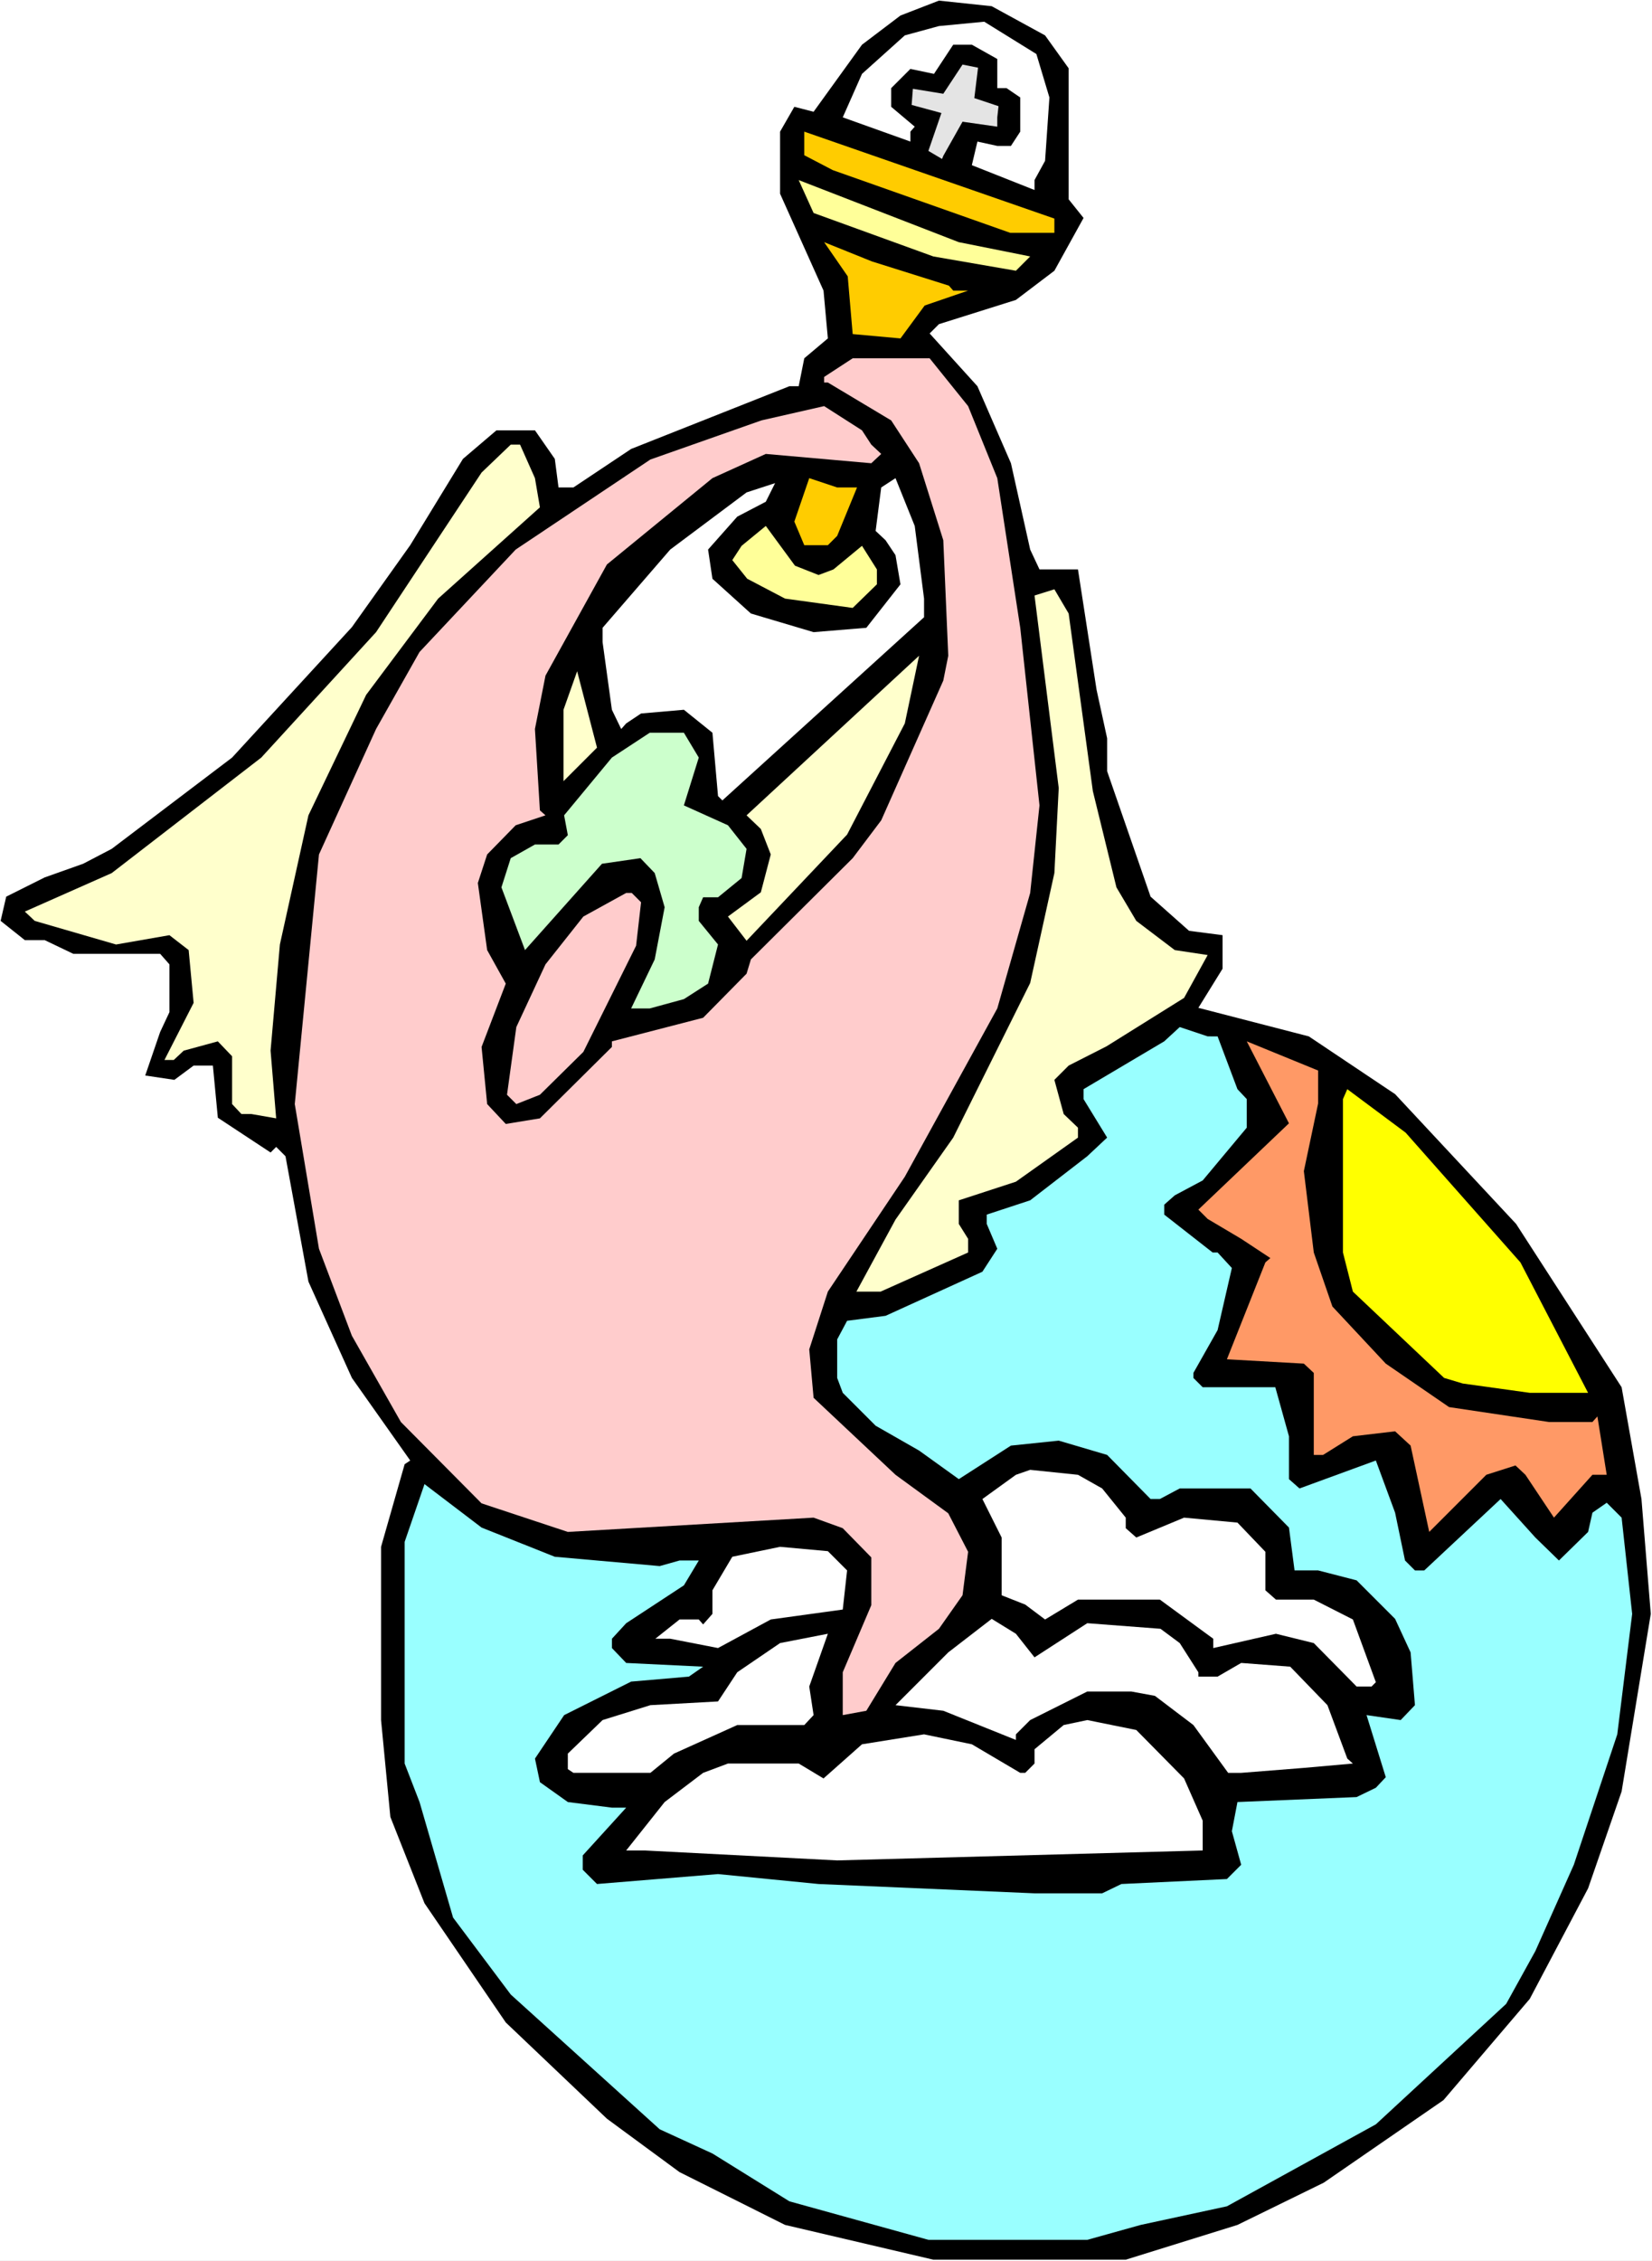
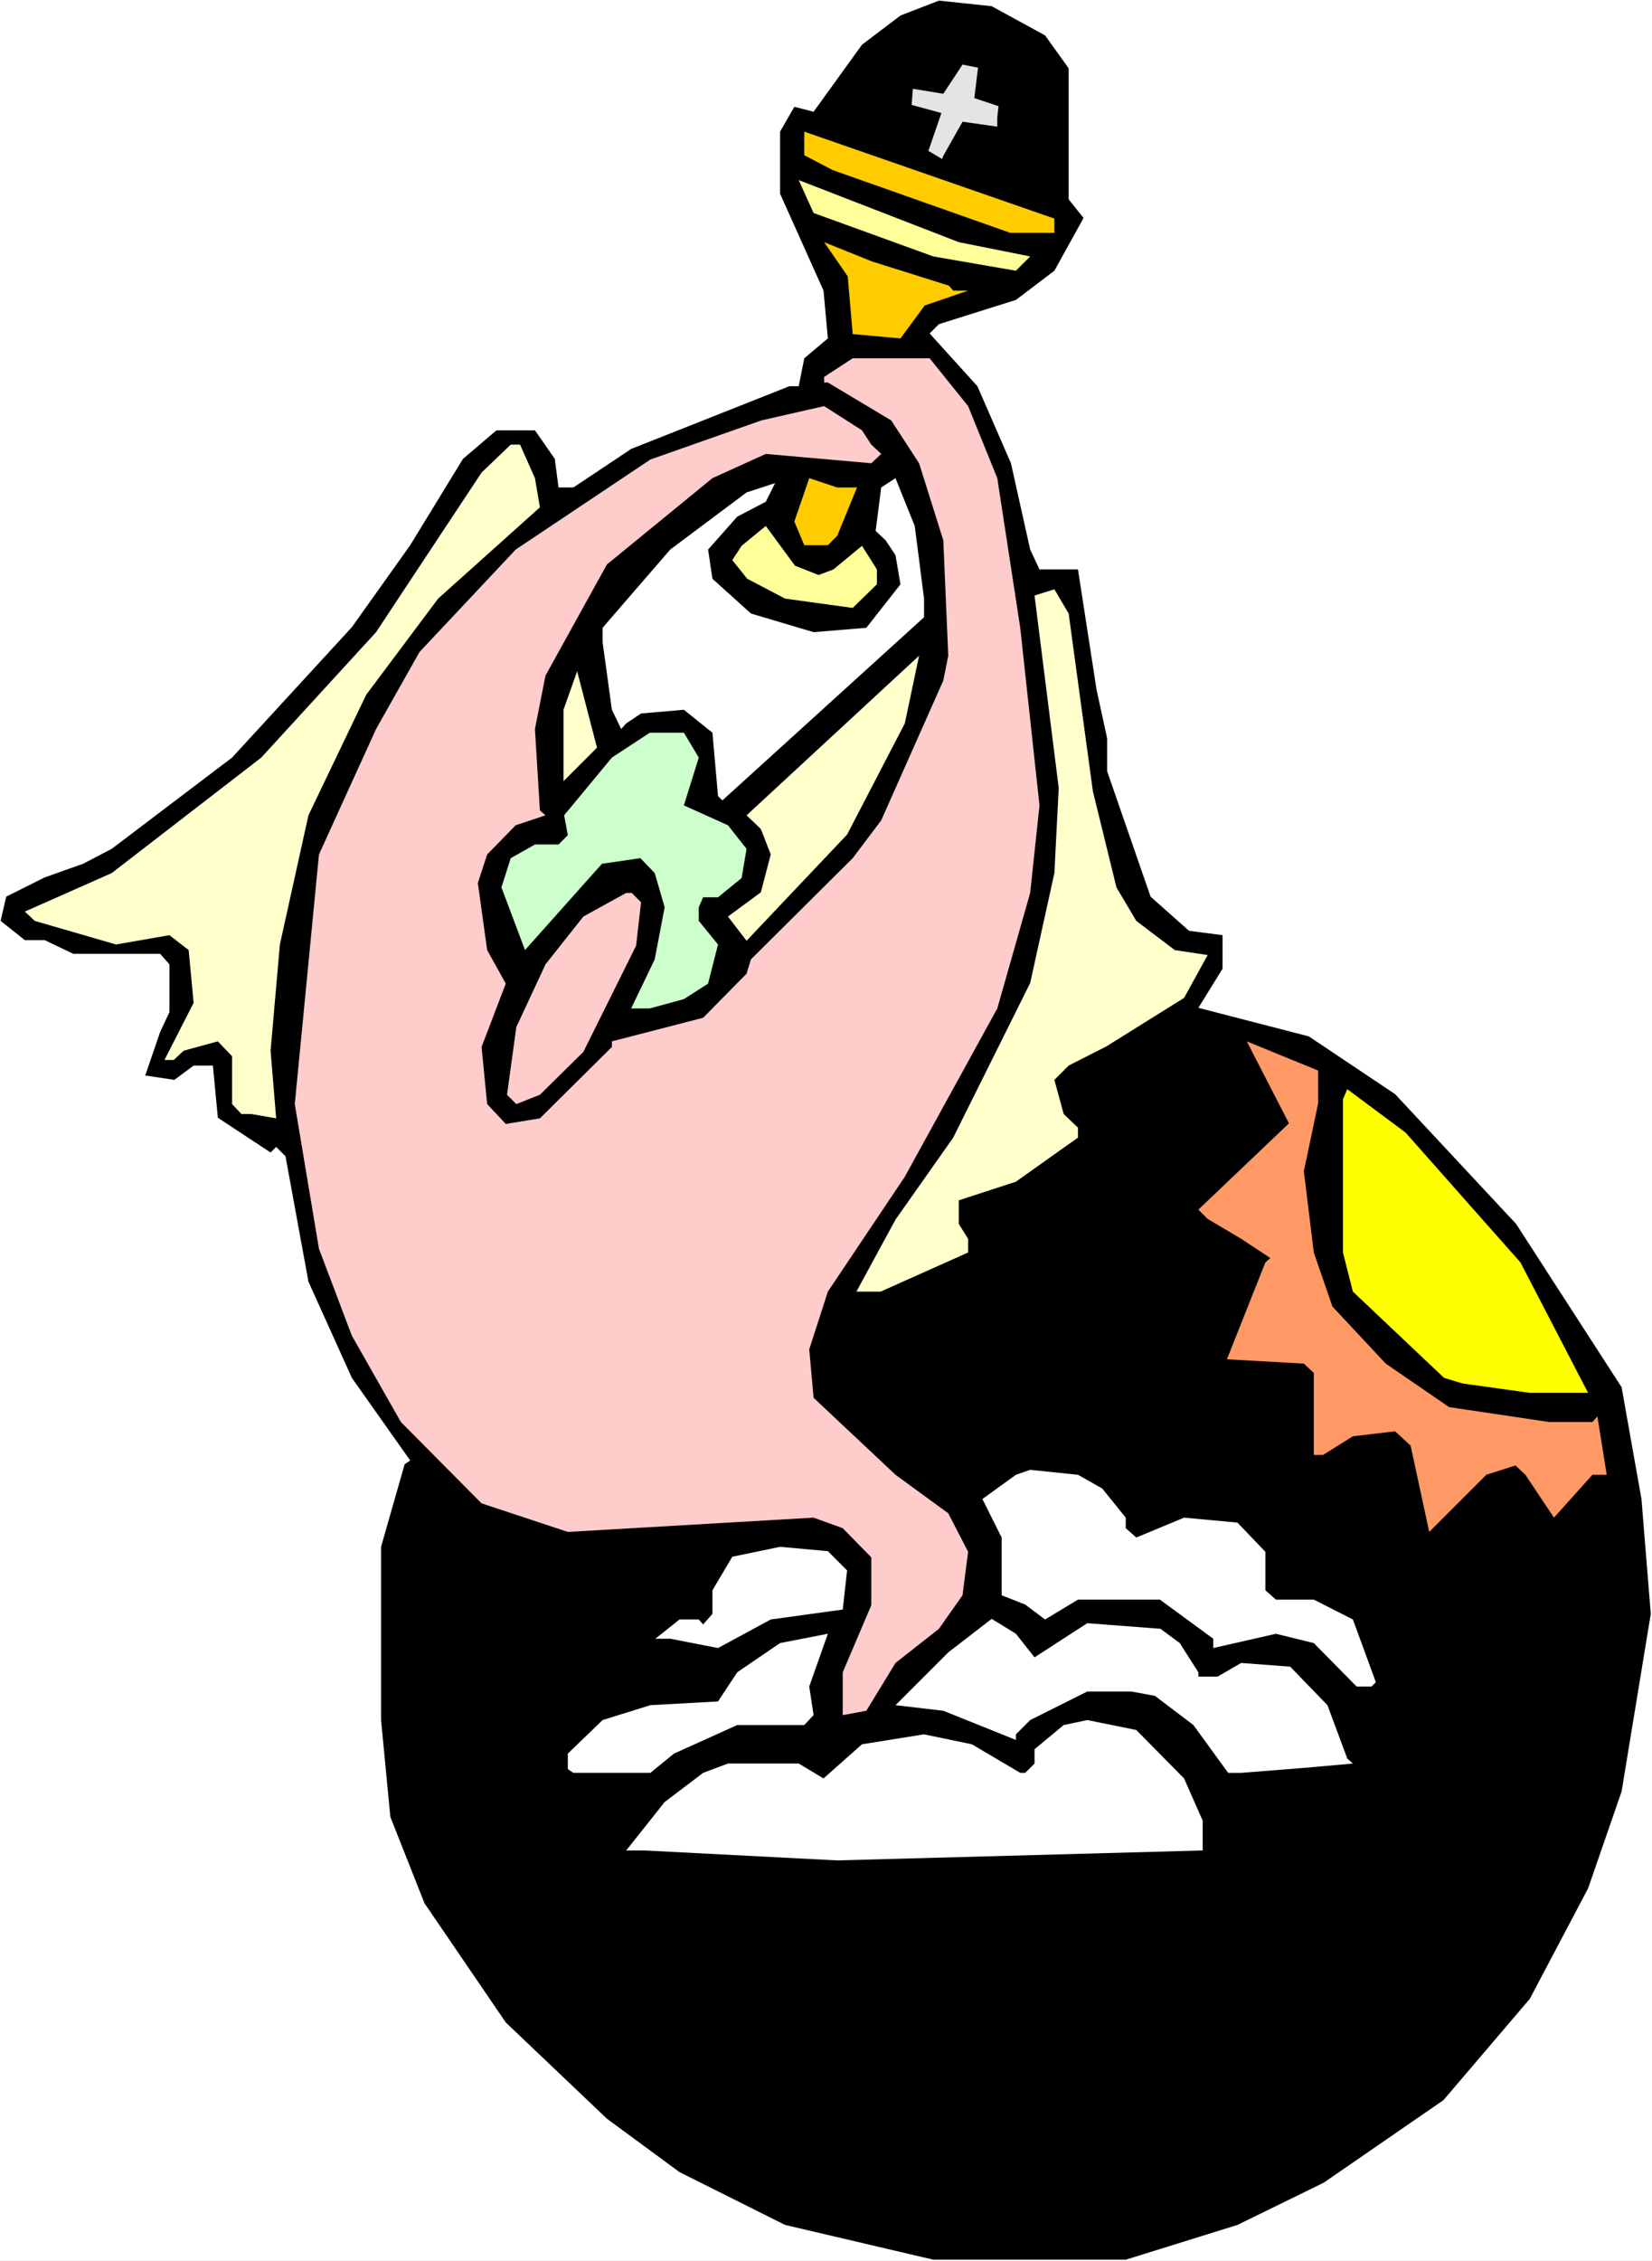
<svg xmlns="http://www.w3.org/2000/svg" xmlns:ns1="http://sodipodi.sourceforge.net/DTD/sodipodi-0.dtd" xmlns:ns2="http://www.inkscape.org/namespaces/inkscape" version="1.0" width="113.796mm" height="155.668mm" id="svg25" ns1:docname="Communion 1.wmf">
  <rect width="100%" height="100%" fill="#808080" stroke="none" />
  <ns1:namedview id="namedview25" pagecolor="#ffffff" bordercolor="#000000" borderopacity="0.25" ns2:showpageshadow="2" ns2:pageopacity="0.0" ns2:pagecheckerboard="0" ns2:deskcolor="#d1d1d1" ns2:document-units="mm" />
  <defs id="defs1">
    <pattern id="WMFhbasepattern" patternUnits="userSpaceOnUse" width="6" height="6" x="0" y="0" />
  </defs>
  <path style="fill:#ffffff;fill-opacity:1;fill-rule:evenodd;stroke:none" d="M 0,588.353 H 430.096 V 0 H 0 Z" id="path1" />
  <path style="fill:#000000;fill-opacity:1;fill-rule:evenodd;stroke:none" d="m 272.082,9.211 6.14,8.564 v 34.096 l 3.878,4.848 -7.594,13.735 -10.017,7.595 -20.035,6.302 -2.424,2.424 12.441,13.735 8.725,20.037 5.009,22.461 2.424,5.171 h 10.017 l 4.847,31.349 2.747,12.604 v 8.564 l 11.31,32.641 10.017,8.888 8.725,1.131 v 8.726 l -6.301,10.18 28.759,7.433 22.458,15.028 31.506,33.773 27.467,42.498 5.17,29.086 2.424,29.894 -7.594,46.215 -8.725,25.208 -15.187,28.763 -22.458,26.339 -31.183,21.492 -22.458,10.988 -29.082,9.049 h -50.086 l -38.615,-9.049 -27.467,-13.735 -18.904,-13.897 -26.336,-25.047 -21.165,-31.025 -8.886,-22.461 -2.424,-25.208 v -45.084 l 6.14,-21.492 1.454,-0.97 -15.187,-21.492 -11.31,-25.047 -5.978,-32.641 -2.424,-2.424 -1.454,1.454 -13.733,-9.049 -1.293,-13.574 h -5.009 l -5.009,3.717 -7.594,-1.131 3.878,-11.311 2.424,-5.171 v -12.443 l -2.424,-2.747 H 19.065 l -7.432,-3.555 H 6.463 l -6.301,-5.009 1.454,-6.302 10.017,-5.009 10.017,-3.555 7.432,-3.878 31.344,-23.754 31.183,-33.934 15.187,-21.33 13.733,-22.461 8.725,-7.433 h 10.017 l 5.17,7.433 0.969,7.433 h 3.878 l 15.026,-10.019 41.2,-16.321 h 2.424 l 1.454,-7.272 6.14,-5.171 -1.131,-12.443 -11.31,-25.208 V 34.257 l 3.716,-6.464 5.009,1.293 12.602,-17.452 10.017,-7.595 10.017,-3.878 13.733,1.454 z" id="path2" />
-   <path style="fill:#ffffff;fill-opacity:1;fill-rule:evenodd;stroke:none" d="m 269.82,14.058 3.393,11.311 -1.131,16.482 -2.747,5.009 v 2.585 l -16.318,-6.464 1.454,-6.14 5.17,1.131 h 3.555 l 2.424,-3.717 v -8.888 l -3.555,-2.424 h -2.424 v -7.595 l -6.624,-3.717 h -4.847 l -5.009,7.595 -6.14,-1.293 -5.009,5.009 v 4.848 l 6.14,5.171 -1.131,1.293 v 2.585 l -17.611,-6.302 5.009,-11.311 11.148,-10.019 8.886,-2.424 11.795,-1.131 z" id="path3" />
  <path style="fill:#e4e4e4;fill-opacity:1;fill-rule:evenodd;stroke:none" d="m 253.663,25.531 6.301,2.101 -0.323,2.909 v 2.424 l -9.048,-1.293 -5.009,8.888 -0.323,0.808 -3.555,-2.101 3.393,-9.857 -7.755,-2.101 0.323,-4.201 7.917,1.293 5.009,-7.595 4.039,0.808 z" id="path4" />
  <path style="fill:#ffcc00;fill-opacity:1;fill-rule:evenodd;stroke:none" d="m 274.505,60.597 h -11.471 l -46.209,-16.321 -7.432,-3.878 v -6.14 l 65.112,22.623 z" id="path5" />
  <path style="fill:#ffff99;fill-opacity:1;fill-rule:evenodd;stroke:none" d="m 268.204,66.737 -3.716,3.717 -21.489,-3.717 -31.183,-11.311 -3.878,-8.564 41.685,16.159 z" id="path6" />
  <path style="fill:#ffcc00;fill-opacity:1;fill-rule:evenodd;stroke:none" d="m 247.039,74.332 1.131,1.293 h 3.878 l -11.31,3.878 -6.301,8.564 -12.441,-1.131 -1.293,-15.028 -6.14,-8.888 12.441,5.009 z" id="path7" />
  <path style="fill:#ffcccc;fill-opacity:1;fill-rule:evenodd;stroke:none" d="m 252.047,105.681 7.594,18.745 5.978,38.943 5.009,46.215 -2.424,22.784 -8.563,30.056 -24.074,43.791 -20.035,29.894 -4.847,15.028 1.131,12.604 21.327,20.037 13.733,10.019 5.17,10.019 -1.454,11.311 -6.14,8.726 -11.31,8.888 -7.594,12.443 -6.14,1.131 v -11.15 l 7.432,-17.452 v -12.443 l -7.432,-7.595 -7.594,-2.747 -63.981,3.717 -22.458,-7.433 -21.004,-21.168 -12.764,-22.461 -8.563,-22.623 -6.301,-37.651 6.301,-64.96 14.864,-32.641 11.31,-20.037 25.043,-26.663 35.06,-23.431 28.921,-10.18 16.318,-3.717 9.856,6.302 2.424,3.717 2.585,2.424 -2.585,2.424 -27.467,-2.424 -13.895,6.302 -27.467,22.461 -15.995,28.925 -2.747,13.897 1.293,21.168 1.454,1.293 -7.755,2.585 -7.432,7.595 -2.424,7.433 2.424,17.452 4.847,8.726 -6.301,16.482 1.454,14.866 4.847,5.171 8.886,-1.454 18.742,-18.583 v -1.454 l 23.751,-6.14 11.31,-11.473 1.131,-3.717 26.497,-26.339 7.432,-9.857 16.157,-36.358 1.293,-6.464 -1.293,-30.056 -6.301,-20.037 -7.271,-11.15 -16.48,-9.857 h -0.969 v -1.454 l 7.432,-4.848 h 20.035 z" id="path8" />
  <path style="fill:#ffffcc;fill-opacity:1;fill-rule:evenodd;stroke:none" d="m 139.272,124.425 1.293,7.595 -26.497,23.754 -18.742,25.047 -15.026,31.349 -7.432,33.611 -2.424,27.632 1.454,17.613 -6.463,-1.131 h -2.585 l -2.424,-2.585 v -12.443 l -3.716,-3.878 -8.886,2.424 -2.585,2.424 h -2.424 l 7.594,-14.866 -1.293,-13.735 -5.009,-3.878 -13.895,2.424 -21.165,-6.14 -2.585,-2.424 22.62,-10.019 38.938,-30.056 29.89,-32.641 27.467,-41.529 7.594,-7.272 h 2.424 z" id="path9" />
  <path style="fill:#ffcc00;fill-opacity:1;fill-rule:evenodd;stroke:none" d="m 223.126,126.849 -5.17,12.604 -2.424,2.424 h -6.14 l -2.585,-6.14 3.878,-11.311 7.271,2.424 z" id="path10" />
  <path style="fill:#ffffff;fill-opacity:1;fill-rule:evenodd;stroke:none" d="m 240.576,155.774 v 4.848 l -52.51,47.669 -1.131,-1.131 -1.454,-16.482 -7.432,-5.979 -11.148,0.97 -3.878,2.585 -1.293,1.454 -2.424,-5.009 -2.424,-17.613 v -3.717 l 17.611,-20.36 19.873,-14.866 7.432,-2.424 -2.424,4.848 -7.432,3.878 -7.594,8.564 1.131,7.595 10.017,9.049 16.318,4.848 13.733,-1.131 8.886,-11.311 -1.293,-7.595 -2.585,-3.878 -2.585,-2.424 1.454,-11.311 3.716,-2.424 5.009,12.443 z" id="path11" />
  <path style="fill:#ffff99;fill-opacity:1;fill-rule:evenodd;stroke:none" d="m 213.109,149.633 3.878,-1.454 7.432,-6.14 3.878,6.14 v 3.878 l -6.301,6.14 -17.611,-2.424 -9.856,-5.171 -3.878,-4.848 2.424,-3.717 6.301,-5.171 7.594,10.342 z" id="path12" />
  <path style="fill:#ffffcc;fill-opacity:1;fill-rule:evenodd;stroke:none" d="m 284.522,205.867 6.14,25.047 5.17,8.726 10.017,7.595 8.563,1.293 -6.14,11.15 -20.196,12.604 -9.856,5.009 -3.716,3.717 2.424,8.888 3.716,3.555 v 2.585 l -16.157,11.473 -14.864,4.848 v 6.14 l 2.424,3.878 v 3.555 l -22.781,10.18 h -6.301 l 10.179,-18.745 15.026,-21.33 20.035,-40.236 6.301,-28.602 1.131,-22.138 -6.301,-50.093 5.17,-1.616 3.716,6.302 z" id="path13" />
  <path style="fill:#ffffcc;fill-opacity:1;fill-rule:evenodd;stroke:none" d="m 220.541,217.178 -26.174,27.632 -4.847,-6.302 8.563,-6.302 2.585,-9.857 -2.585,-6.625 -3.716,-3.555 44.916,-41.529 -3.716,17.613 z" id="path14" />
  <path style="fill:#ffffcc;fill-opacity:1;fill-rule:evenodd;stroke:none" d="m 146.704,203.282 v -18.583 l 3.555,-10.019 5.17,19.876 z" id="path15" />
  <path style="fill:#ccffcc;fill-opacity:1;fill-rule:evenodd;stroke:none" d="m 181.926,197.141 -3.878,12.443 11.471,5.171 4.847,6.14 -1.293,7.595 -6.14,5.009 h -3.878 l -1.131,2.585 v 3.555 l 5.009,6.14 -2.585,10.18 -6.301,4.04 -8.886,2.424 h -4.847 l 6.14,-12.766 2.585,-13.574 -2.585,-8.888 -3.716,-3.878 -10.017,1.454 -20.035,22.461 -6.14,-16.321 2.424,-7.595 6.301,-3.555 h 6.14 l 2.424,-2.424 -0.969,-5.171 12.441,-15.028 9.856,-6.464 h 8.886 z" id="path16" />
  <path style="fill:#ffcccc;fill-opacity:1;fill-rule:evenodd;stroke:none" d="m 166.9,234.792 -1.293,11.311 -13.733,27.632 -11.31,11.15 -6.14,2.424 -2.424,-2.424 2.424,-17.613 7.594,-16.321 9.856,-12.443 11.148,-6.14 h 1.454 z" id="path17" />
-   <path style="fill:#99ffff;fill-opacity:1;fill-rule:evenodd;stroke:none" d="m 316.998,269.696 5.17,13.735 2.424,2.585 v 7.433 l -11.471,13.735 -7.271,3.878 -2.747,2.424 v 2.585 l 12.602,9.857 h 1.293 l 3.716,4.04 -3.716,16.159 -6.301,11.15 v 1.293 l 2.424,2.424 h 18.904 l 3.555,12.766 v 11.15 l 2.747,2.424 19.873,-7.272 5.009,13.574 2.585,12.443 2.585,2.585 h 2.424 l 19.873,-18.583 9.048,10.019 6.14,5.979 7.594,-7.433 1.131,-5.009 3.716,-2.585 3.878,3.878 2.747,25.047 -3.878,31.349 -11.31,33.934 -10.017,22.461 -7.594,13.735 -33.929,31.349 -38.776,21.33 -22.458,4.848 -13.895,3.878 h -41.362 l -36.191,-10.019 -20.035,-12.443 -13.733,-6.302 -38.776,-35.065 -15.026,-20.037 -8.725,-30.056 -3.878,-10.019 v -57.688 l 5.17,-15.028 14.864,11.311 19.065,7.595 27.305,2.424 5.17,-1.454 h 5.009 l -3.878,6.464 -15.026,9.857 -3.716,4.04 v 2.424 l 3.716,3.878 20.035,0.97 -3.716,2.585 -15.026,1.293 -17.449,8.726 -7.594,11.311 1.293,6.14 7.271,5.171 11.471,1.454 h 3.716 L 151.713,482.834 v 3.717 l 3.716,3.717 31.506,-2.585 26.174,2.585 56.226,2.424 H 286.946 l 5.009,-2.424 27.467,-1.293 3.716,-3.717 -2.424,-8.726 1.454,-7.595 31.021,-1.293 5.009,-2.424 2.585,-2.747 -5.009,-16.159 8.886,1.293 3.716,-3.878 -1.131,-13.735 -4.039,-8.726 -10.017,-10.019 -10.017,-2.585 h -6.14 l -1.454,-11.15 -10.017,-10.18 h -18.419 l -5.17,2.747 h -2.424 l -11.31,-11.473 -12.602,-3.717 -12.441,1.293 -13.572,8.726 -10.34,-7.433 -11.31,-6.464 -8.563,-8.564 -1.454,-3.878 v -10.019 l 2.585,-4.848 10.017,-1.293 25.205,-11.473 3.878,-5.979 -2.747,-6.464 v -2.424 l 11.31,-3.717 14.864,-11.473 5.17,-4.848 -6.14,-10.019 v -2.585 l 21.004,-12.443 4.039,-3.717 7.271,2.424 z" id="path18" />
  <path style="fill:#ff9966;fill-opacity:1;fill-rule:evenodd;stroke:none" d="m 343.172,287.147 -3.716,17.613 2.585,21.168 4.847,14.058 13.895,14.866 16.48,11.311 26.013,3.878 h 11.31 l 1.293,-1.454 2.424,15.19 h -3.716 l -10.017,11.15 -7.432,-11.15 -2.585,-2.424 -7.594,2.424 -14.864,14.866 -4.847,-22.461 -4.039,-3.717 -10.987,1.293 -7.755,4.848 h -2.424 v -21.33 l -2.585,-2.424 -20.035,-1.131 10.017,-25.208 1.293,-1.131 -7.594,-5.009 -8.725,-5.171 -2.424,-2.424 23.589,-22.461 -10.987,-21.33 18.58,7.595 z" id="path19" />
  <path style="fill:#ffff00;fill-opacity:1;fill-rule:evenodd;stroke:none" d="m 395.843,328.515 17.611,33.934 h -15.187 l -17.449,-2.424 -4.847,-1.454 -23.751,-22.461 -2.585,-10.18 v -39.913 l 1.131,-2.585 15.187,11.311 z" id="path20" />
  <path style="fill:#ffffff;fill-opacity:1;fill-rule:evenodd;stroke:none" d="m 286.946,387.334 6.14,7.595 v 2.747 l 2.747,2.424 12.441,-5.171 13.895,1.293 7.271,7.595 v 10.019 l 2.747,2.424 h 9.856 l 10.179,5.171 5.978,16.321 -1.131,1.131 h -3.878 l -11.148,-11.311 -9.856,-2.424 -16.318,3.717 v -2.424 l -13.895,-10.18 h -21.327 l -8.563,5.171 -5.17,-3.878 -6.14,-2.424 v -15.028 l -5.009,-10.019 8.725,-6.302 3.716,-1.293 12.441,1.293 z" id="path21" />
  <path style="fill:#ffffff;fill-opacity:1;fill-rule:evenodd;stroke:none" d="m 220.541,408.664 -1.131,10.18 -18.742,2.585 -13.733,7.433 -12.441,-2.424 h -3.878 l 6.301,-5.009 h 5.009 l 1.131,1.293 2.424,-2.747 v -6.14 l 5.17,-8.726 12.441,-2.585 12.441,1.131 z" id="path22" />
  <path style="fill:#ffffff;fill-opacity:1;fill-rule:evenodd;stroke:none" d="m 269.335,431.287 13.733,-8.888 19.065,1.454 5.009,3.717 4.847,7.595 v 1.131 h 5.009 l 6.14,-3.555 12.764,0.97 9.694,10.019 5.17,13.897 1.454,1.293 -12.764,1.131 -16.318,1.293 h -3.393 l -9.048,-12.443 -10.017,-7.595 -6.14,-1.131 h -11.471 l -14.864,7.433 -3.716,3.717 v 1.454 l -18.904,-7.595 -12.441,-1.454 13.733,-13.735 11.31,-8.726 6.301,3.878 z" id="path23" />
  <path style="fill:#ffffff;fill-opacity:1;fill-rule:evenodd;stroke:none" d="m 211.817,446.315 -2.424,2.585 h -17.449 l -16.48,7.433 -6.14,5.009 h -20.035 l -1.454,-0.97 v -4.04 l 9.048,-8.726 12.441,-3.878 17.611,-0.97 5.009,-7.595 11.148,-7.595 12.441,-2.424 -4.847,13.735 z" id="path24" />
  <path style="fill:#ffffff;fill-opacity:1;fill-rule:evenodd;stroke:none" d="m 308.273,462.797 4.847,10.988 v 7.756 l -95.164,2.585 -50.086,-2.585 h -4.847 l 10.017,-12.604 10.017,-7.595 6.463,-2.424 h 18.419 l 6.463,3.878 10.017,-8.888 16.157,-2.585 12.441,2.585 12.602,7.433 h 1.293 l 2.424,-2.424 v -3.717 l 7.594,-6.302 6.14,-1.293 12.764,2.585 z" id="path25" />
</svg>